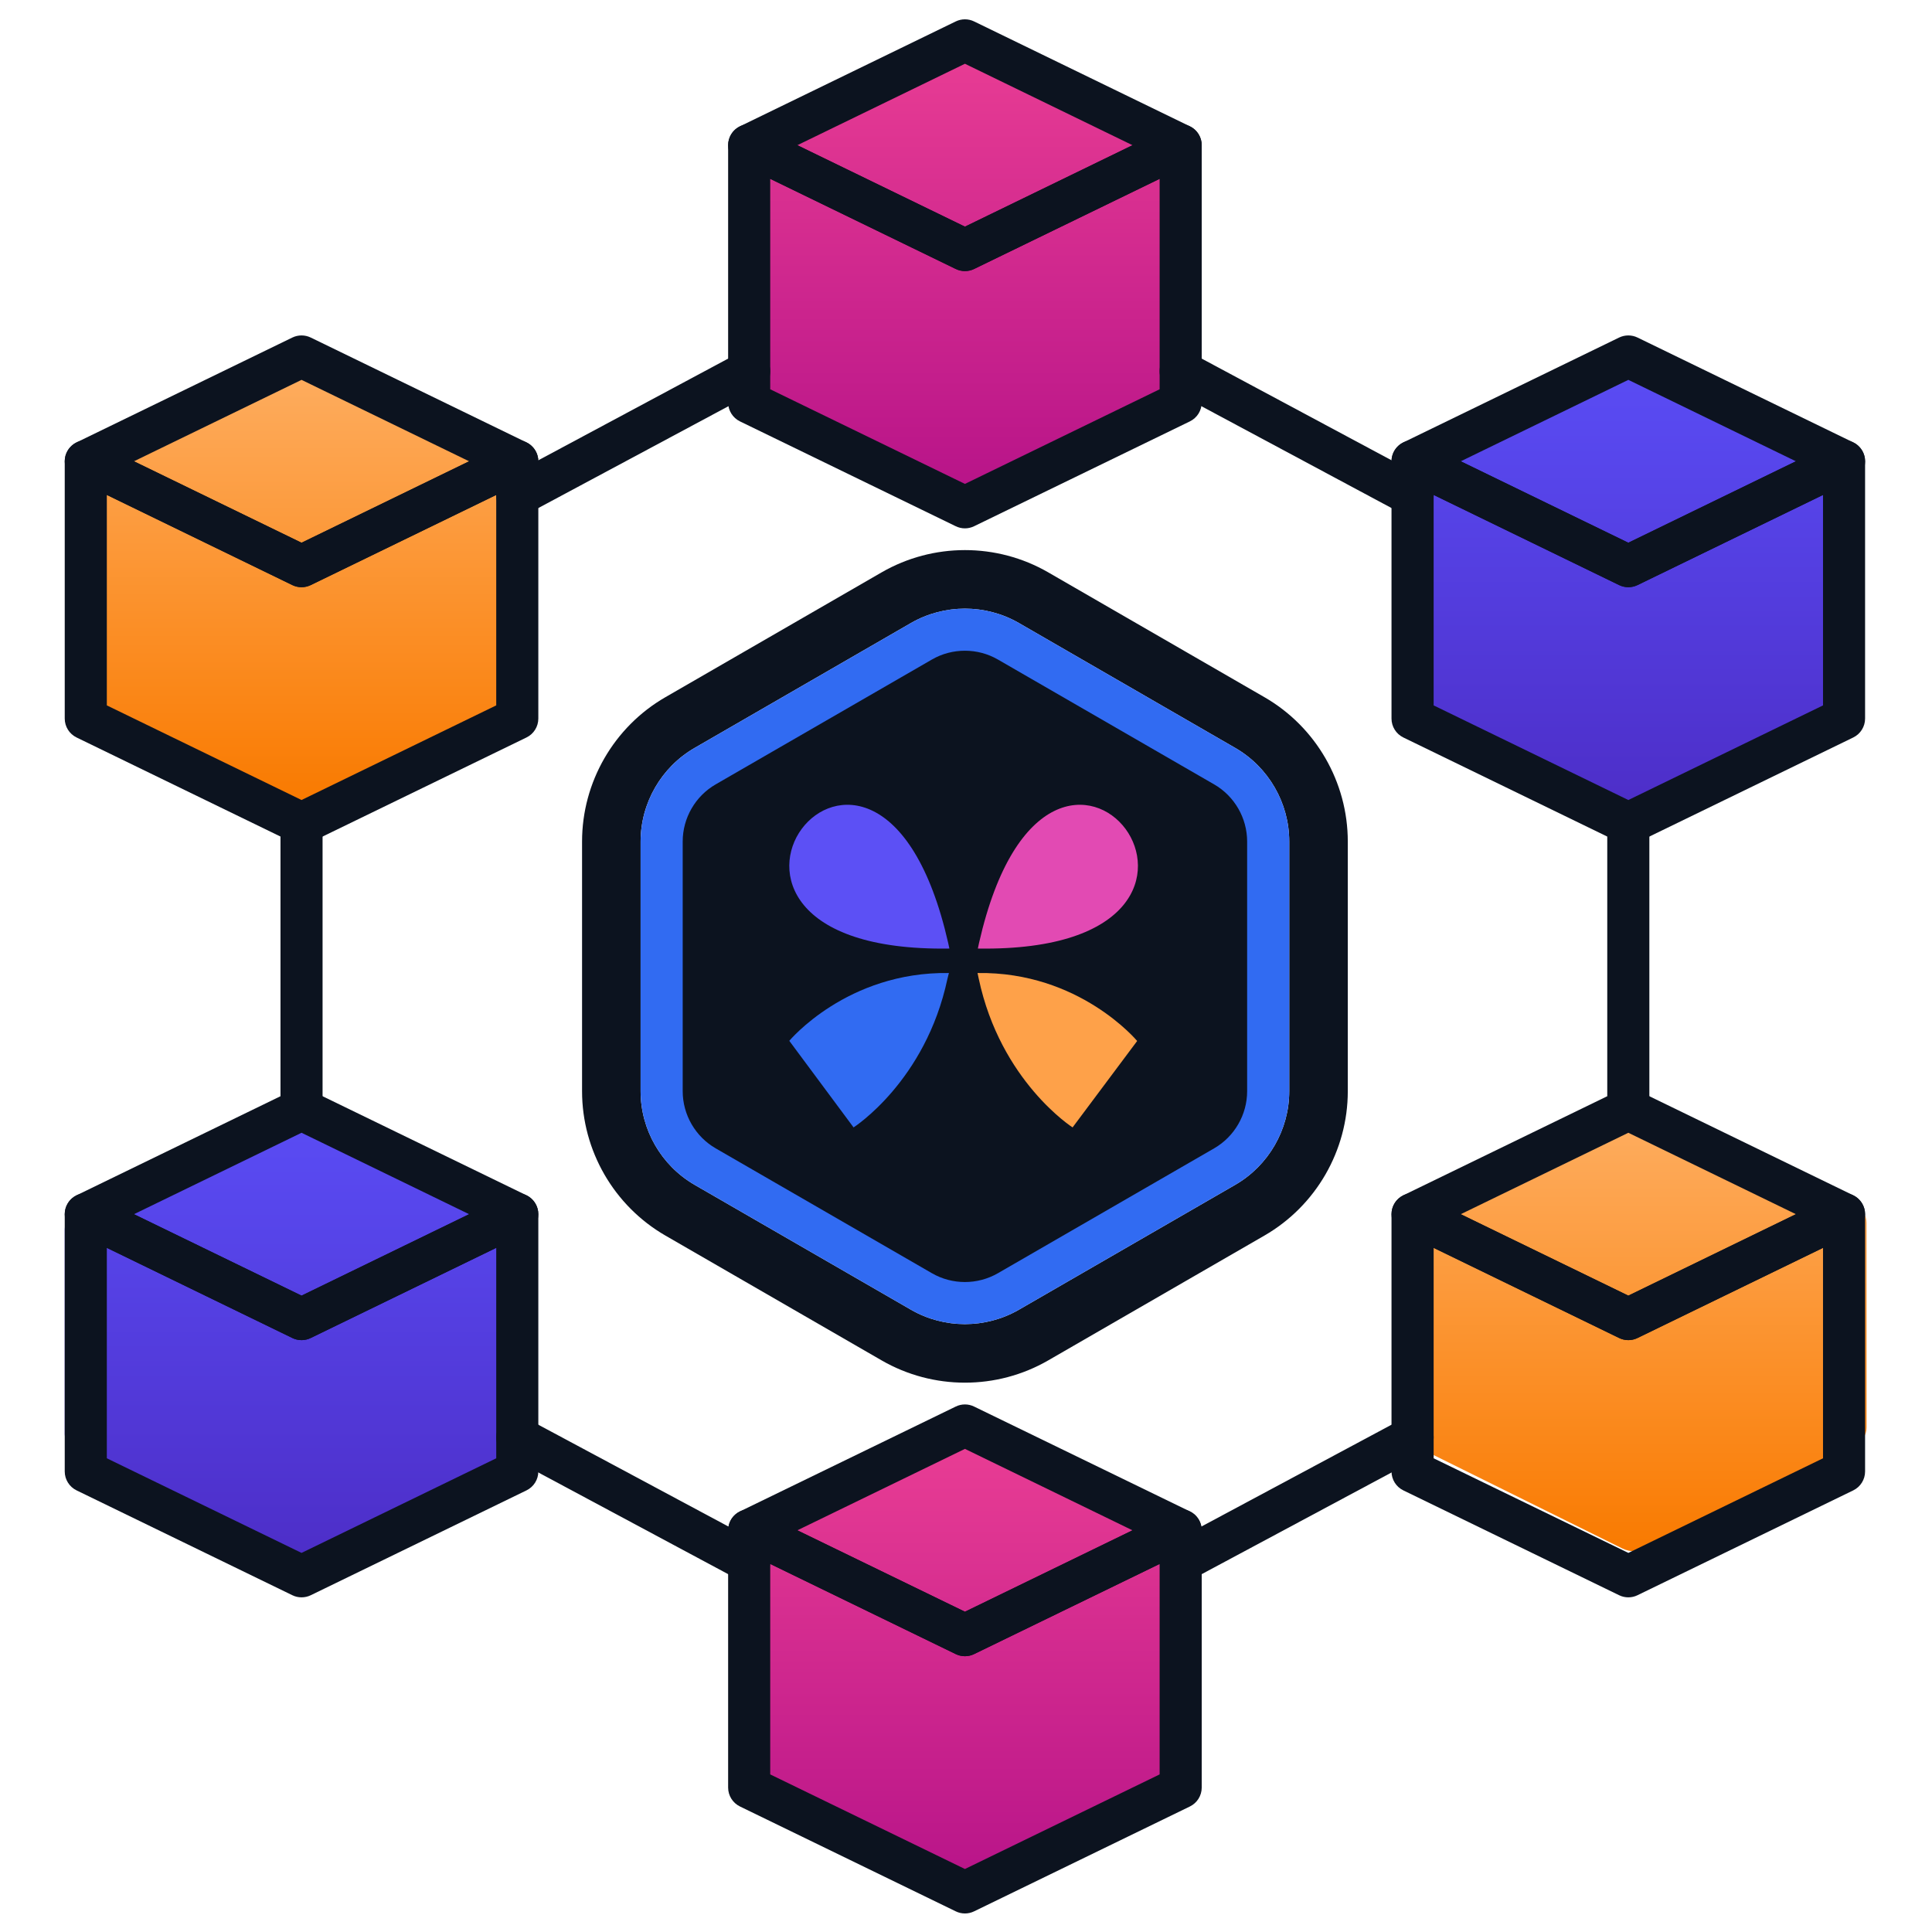
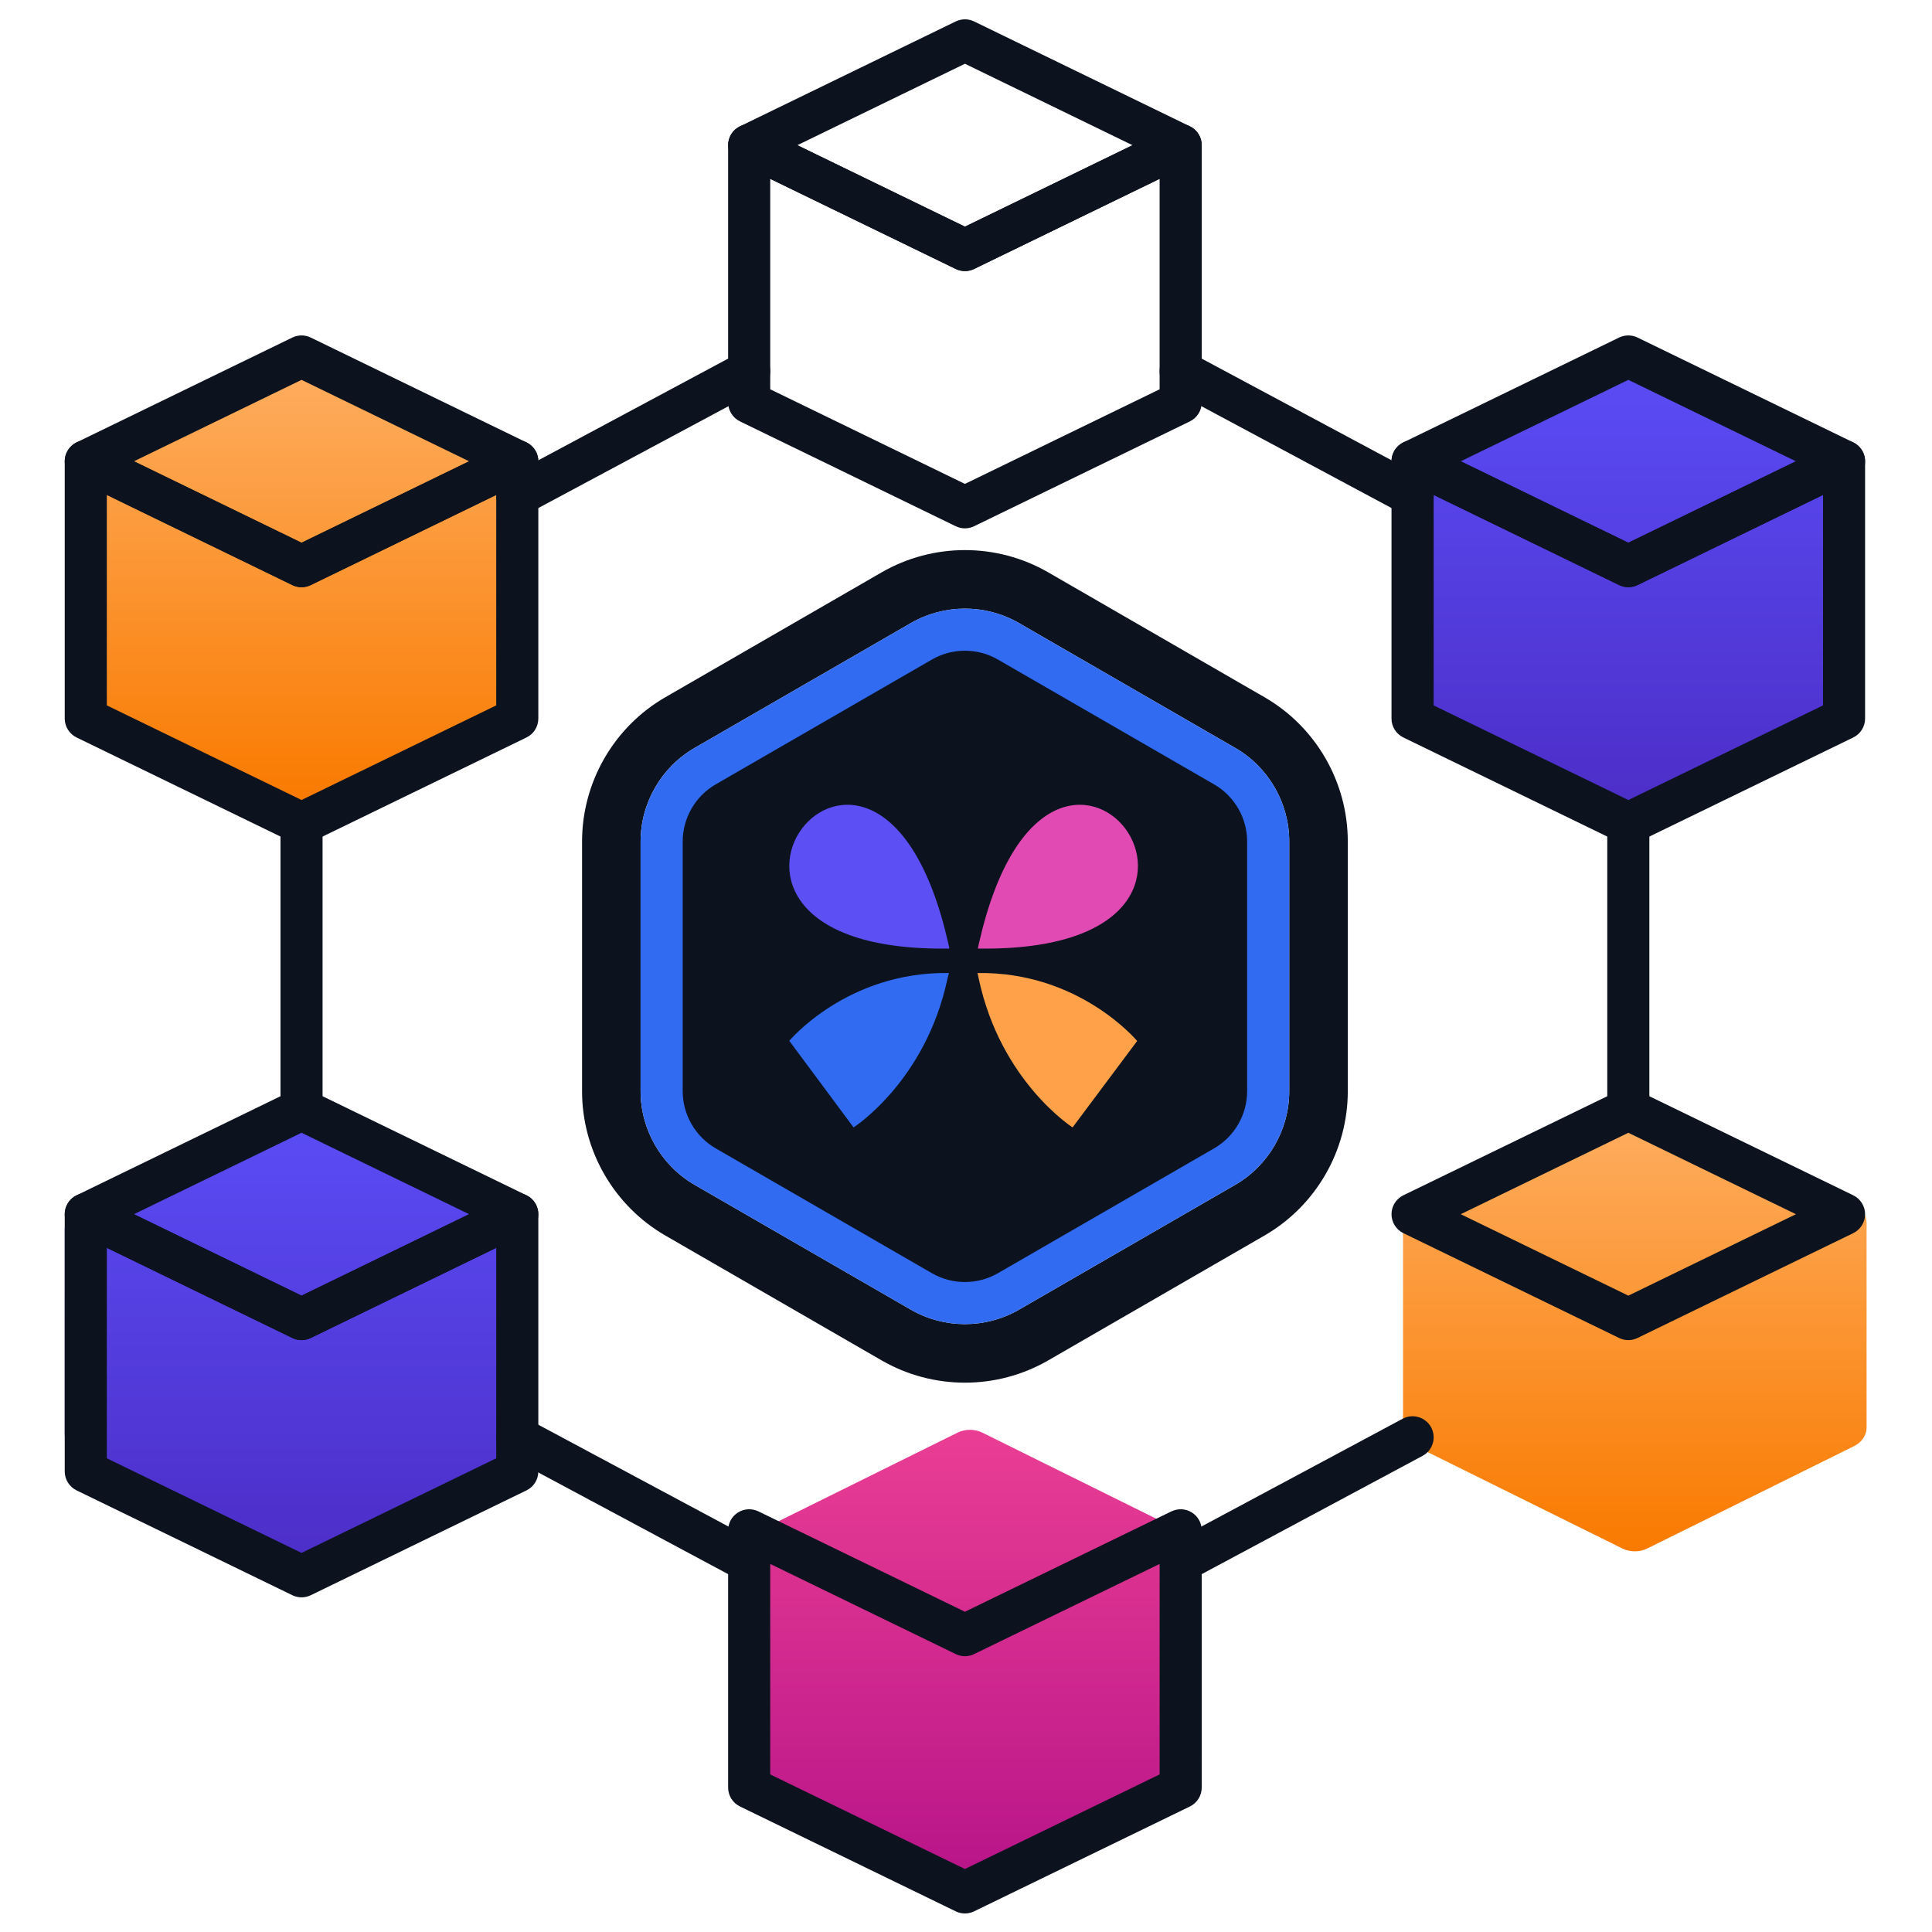
<svg xmlns="http://www.w3.org/2000/svg" width="132" height="132" viewBox="0 0 132 132" fill="none">
  <path d="M95.859 32.747V46.735C95.859 47.257 96.175 47.74 96.688 48.001L110.422 54.995C110.935 55.256 111.567 55.256 112.08 54.995L125.814 48.001C126.328 47.74 126.644 47.257 126.644 46.735V32.747C126.644 32.225 126.328 31.742 125.814 31.481L112.081 24.487C111.568 24.226 110.936 24.226 110.423 24.487L96.688 31.481C96.175 31.742 95.859 32.225 95.859 32.747Z" fill="url(#paint0_linear_1593_32802)" />
  <path d="M95.859 83.548V97.535C95.859 98.058 96.184 98.541 96.712 98.802L110.842 105.796C111.37 106.057 112.02 106.057 112.548 105.796L126.678 98.802C127.206 98.541 127.531 98.058 127.531 97.535V83.548C127.531 83.025 127.206 82.543 126.678 82.281L112.548 75.288C112.02 75.026 111.37 75.026 110.842 75.288L96.712 82.281C96.184 82.543 95.859 83.025 95.859 83.548Z" fill="url(#paint1_linear_1593_32802)" />
-   <path d="M50.164 10.777V24.764C50.164 25.287 50.489 25.769 51.017 26.031L65.147 33.024C65.675 33.286 66.325 33.286 66.853 33.024L80.983 26.031C81.511 25.769 81.836 25.287 81.836 24.764V10.777C81.836 10.254 81.511 9.771 80.983 9.51L66.853 2.516C66.326 2.255 65.675 2.255 65.148 2.516L51.017 9.51C50.489 9.771 50.164 10.254 50.164 10.777Z" fill="url(#paint2_linear_1593_32802)" />
-   <path d="M50.433 106.146V120.133C50.433 120.656 50.758 121.138 51.286 121.4L65.416 128.393C65.944 128.655 66.594 128.655 67.122 128.393L81.252 121.4C81.78 121.138 82.105 120.656 82.105 120.133V106.146C82.105 105.623 81.78 105.14 81.252 104.879L67.122 97.885C66.594 97.624 65.945 97.624 65.417 97.885L51.286 104.879C50.758 105.14 50.433 105.623 50.433 106.146Z" fill="url(#paint3_linear_1593_32802)" />
+   <path d="M50.433 106.146V120.133C50.433 120.656 50.758 121.138 51.286 121.4L65.416 128.393C65.944 128.655 66.594 128.655 67.122 128.393L81.252 121.4C81.78 121.138 82.105 120.656 82.105 120.133C82.105 105.623 81.78 105.14 81.252 104.879L67.122 97.885C66.594 97.624 65.945 97.624 65.417 97.885L51.286 104.879C50.758 105.14 50.433 105.623 50.433 106.146Z" fill="url(#paint3_linear_1593_32802)" />
  <path d="M4.423 83.995V97.983C4.423 98.505 4.749 98.988 5.276 99.249L19.407 106.243C19.934 106.504 20.584 106.504 21.112 106.243L35.242 99.249C35.77 98.988 36.095 98.505 36.095 97.983V83.995C36.095 83.473 35.77 82.99 35.242 82.729L21.113 75.735C20.585 75.474 19.935 75.474 19.407 75.735L5.276 82.729C4.749 82.99 4.423 83.473 4.423 83.995Z" fill="url(#paint4_linear_1593_32802)" />
  <path d="M4.766 32.379V46.364C4.766 46.887 5.091 47.369 5.619 47.631L19.749 54.623C20.277 54.885 20.927 54.885 21.454 54.623L35.585 47.631C36.112 47.369 36.438 46.887 36.438 46.364V32.379C36.438 31.856 36.112 31.374 35.585 31.113L21.455 24.12C20.927 23.858 20.277 23.858 19.749 24.12L5.619 31.113C5.091 31.374 4.766 31.856 4.766 32.379Z" fill="url(#paint5_linear_1593_32802)" />
  <path d="M65.927 18.521C65.712 18.521 65.497 18.473 65.298 18.376L50.558 11.214C50.063 10.974 49.748 10.471 49.748 9.921C49.748 9.372 50.063 8.869 50.558 8.629L65.298 1.465C65.694 1.272 66.16 1.272 66.555 1.465L81.295 8.629C81.79 8.869 82.105 9.372 82.105 9.921C82.105 10.471 81.79 10.974 81.295 11.214L66.555 18.376C66.357 18.474 66.141 18.521 65.927 18.521ZM54.476 9.921L65.927 15.486L77.377 9.921L65.927 4.356L54.476 9.921Z" fill="#0C131F" />
  <path d="M65.927 36.099C65.712 36.099 65.497 36.05 65.298 35.953L50.558 28.791C50.063 28.551 49.748 28.048 49.748 27.498V9.921C49.748 9.425 50.003 8.965 50.423 8.702C50.844 8.437 51.37 8.411 51.815 8.627L65.927 15.486L80.037 8.629C80.484 8.413 81.011 8.44 81.429 8.703C81.849 8.966 82.105 9.427 82.105 9.923V27.498C82.105 28.049 81.79 28.551 81.295 28.791L66.555 35.953C66.357 36.05 66.141 36.099 65.927 36.099ZM52.624 26.597L65.927 33.062L79.229 26.597V12.218L66.555 18.376C66.16 18.569 65.694 18.569 65.298 18.376L52.624 12.219V26.597Z" fill="#0C131F" />
-   <path d="M65.927 113.156C65.712 113.156 65.497 113.109 65.298 113.011L50.558 105.848C50.063 105.608 49.748 105.105 49.748 104.556C49.748 104.006 50.063 103.503 50.558 103.263L65.298 96.101C65.694 95.906 66.16 95.906 66.555 96.101L81.295 103.263C81.79 103.503 82.105 104.006 82.105 104.556C82.105 105.105 81.79 105.608 81.295 105.848L66.555 113.011C66.357 113.109 66.141 113.156 65.927 113.156ZM54.476 104.556L65.927 110.119L77.377 104.556L65.927 98.992L54.476 104.556Z" fill="#0C131F" />
  <path d="M65.927 130.733C65.712 130.733 65.497 130.686 65.298 130.588L50.558 123.425C50.063 123.185 49.748 122.682 49.748 122.133V104.556C49.748 104.059 50.003 103.599 50.423 103.336C50.844 103.073 51.37 103.046 51.815 103.261L65.927 110.119L80.037 103.261C80.484 103.047 81.011 103.072 81.429 103.336C81.849 103.599 82.105 104.059 82.105 104.556V122.133C82.105 122.684 81.79 123.185 81.295 123.425L66.555 130.588C66.357 130.686 66.141 130.733 65.927 130.733ZM52.624 121.233L65.927 127.696L79.229 121.233V106.853L66.555 113.012C66.16 113.206 65.694 113.206 65.298 113.012L52.624 106.853V121.233Z" fill="#0C131F" />
  <path d="M20.602 91.561C20.387 91.561 20.172 91.513 19.973 91.415L5.233 84.252C4.738 84.012 4.423 83.508 4.423 82.959C4.423 82.41 4.738 81.906 5.233 81.666L19.973 74.504C20.369 74.31 20.834 74.31 21.23 74.504L35.97 81.666C36.465 81.906 36.78 82.41 36.78 82.959C36.78 83.508 36.465 84.012 35.97 84.252L21.23 91.415C21.031 91.513 20.816 91.561 20.602 91.561ZM9.151 82.958L20.602 88.522L32.052 82.958L20.602 77.394L9.151 82.958Z" fill="#0C131F" />
  <path d="M20.602 109.135C20.387 109.135 20.172 109.088 19.973 108.99L5.233 101.828C4.738 101.588 4.423 101.085 4.423 100.535V82.958C4.423 82.462 4.678 82.002 5.099 81.739C5.519 81.474 6.045 81.447 6.49 81.664L20.602 88.523L34.713 81.664C35.158 81.447 35.684 81.474 36.104 81.739C36.524 82.002 36.78 82.462 36.78 82.958V100.535C36.78 101.086 36.465 101.588 35.97 101.828L21.23 108.992C21.031 109.088 20.816 109.135 20.602 109.135ZM7.299 99.635L20.602 106.099L33.904 99.635V85.256L21.23 91.416C20.834 91.61 20.369 91.61 19.973 91.416L7.299 85.256V99.635Z" fill="#0C131F" />
  <path d="M111.251 91.561C111.037 91.561 110.821 91.513 110.622 91.415L95.881 84.252C95.387 84.012 95.072 83.508 95.072 82.959C95.072 82.41 95.387 81.906 95.881 81.666L110.622 74.504C111.02 74.31 111.481 74.31 111.88 74.504L126.619 81.666C127.113 81.906 127.428 82.41 127.428 82.959C127.428 83.508 127.113 84.012 126.619 84.252L111.88 91.415C111.681 91.513 111.467 91.561 111.251 91.561ZM99.803 82.958L111.253 88.522L122.703 82.958L111.253 77.394L99.803 82.958Z" fill="#0C131F" />
-   <path d="M111.251 109.135C111.037 109.135 110.821 109.088 110.622 108.99L95.881 101.828C95.387 101.588 95.072 101.085 95.072 100.535V82.958C95.072 82.462 95.328 82.002 95.748 81.739C96.168 81.474 96.694 81.447 97.139 81.664L111.25 88.523L125.36 81.664C125.808 81.448 126.334 81.475 126.752 81.739C127.172 82.002 127.428 82.462 127.428 82.958V100.535C127.428 101.086 127.113 101.588 126.619 101.828L111.88 108.99C111.681 109.088 111.467 109.135 111.251 109.135ZM97.951 99.635L111.253 106.099L124.554 99.635V85.256L111.881 91.416C111.483 91.61 111.021 91.61 110.623 91.416L97.951 85.256V99.635Z" fill="#0C131F" />
  <path d="M20.602 40.119C20.387 40.119 20.172 40.07 19.973 39.974L5.233 32.81C4.738 32.57 4.423 32.067 4.423 31.517C4.423 30.968 4.738 30.465 5.233 30.225L19.973 23.062C20.369 22.87 20.834 22.87 21.23 23.062L35.97 30.225C36.465 30.465 36.78 30.968 36.78 31.517C36.78 32.067 36.465 32.57 35.97 32.81L21.23 39.974C21.031 40.07 20.816 40.119 20.602 40.119ZM9.151 31.517L20.602 37.082L32.052 31.517L20.602 25.953L9.151 31.517Z" fill="#0C131F" />
  <path d="M20.602 57.695C20.387 57.695 20.172 57.646 19.973 57.549L5.233 50.387C4.738 50.147 4.423 49.644 4.423 49.094V31.517C4.423 31.021 4.678 30.561 5.099 30.298C5.519 30.035 6.045 30.007 6.49 30.223L20.602 37.082L34.713 30.223C35.158 30.006 35.684 30.035 36.104 30.298C36.524 30.561 36.78 31.021 36.78 31.517V49.094C36.78 49.645 36.465 50.147 35.97 50.387L21.23 57.549C21.031 57.646 20.816 57.695 20.602 57.695ZM7.299 48.194L20.602 54.659L33.904 48.194V33.815L21.23 39.975C20.834 40.168 20.369 40.168 19.973 39.975L7.299 33.815V48.194Z" fill="#0C131F" />
  <path d="M111.251 40.119C111.037 40.119 110.821 40.07 110.622 39.974L95.883 32.81C95.388 32.57 95.073 32.067 95.073 31.517C95.073 30.968 95.388 30.465 95.883 30.225L110.623 23.062C111.021 22.87 111.483 22.87 111.881 23.062L126.62 30.225C127.115 30.465 127.43 30.968 127.43 31.517C127.43 32.067 127.115 32.57 126.62 32.81L111.881 39.974C111.681 40.07 111.467 40.119 111.251 40.119ZM99.803 31.517L111.253 37.082L122.702 31.517L111.253 25.953L99.803 31.517Z" fill="#0C131F" />
  <path d="M111.251 57.695C111.037 57.695 110.821 57.646 110.622 57.55L95.881 50.387C95.387 50.147 95.072 49.644 95.072 49.095V31.517C95.072 31.021 95.328 30.561 95.748 30.298C96.168 30.035 96.694 30.008 97.139 30.223L111.25 37.082L125.36 30.223C125.808 30.009 126.334 30.036 126.752 30.298C127.172 30.561 127.428 31.021 127.428 31.517V49.095C127.428 49.645 127.113 50.147 126.619 50.387L111.88 57.55C111.681 57.646 111.467 57.695 111.251 57.695ZM97.951 48.195L111.253 54.66L124.554 48.195V33.815L111.881 39.974C111.483 40.167 111.021 40.167 110.623 39.974L97.951 33.814V48.195Z" fill="#0C131F" />
  <path d="M51.185 108.126C50.956 108.126 50.723 108.071 50.507 107.956L34.663 99.47C33.963 99.094 33.7 98.223 34.075 97.523C34.449 96.824 35.322 96.561 36.022 96.935L51.866 105.421C52.567 105.797 52.83 106.668 52.454 107.368C52.194 107.851 51.698 108.126 51.185 108.126Z" fill="#0C131F" />
  <path d="M20.602 77.234C19.808 77.234 19.164 76.591 19.164 75.796V56.257C19.164 55.464 19.808 54.819 20.602 54.819C21.395 54.819 22.039 55.464 22.039 56.257V75.796C22.039 76.591 21.395 77.234 20.602 77.234Z" fill="#0C131F" />
  <path d="M35.343 35.289C34.83 35.289 34.334 35.014 34.075 34.53C33.7 33.83 33.963 32.958 34.663 32.583L50.507 24.095C51.208 23.721 52.079 23.984 52.454 24.683C52.83 25.383 52.567 26.255 51.866 26.63L36.022 35.118C35.805 35.234 35.572 35.289 35.343 35.289Z" fill="#0C131F" />
  <path d="M96.511 35.289C96.283 35.289 96.05 35.235 95.833 35.118L79.987 26.63C79.288 26.255 79.023 25.384 79.399 24.683C79.774 23.984 80.647 23.718 81.346 24.095L97.192 32.583C97.891 32.959 98.155 33.83 97.78 34.53C97.521 35.015 97.023 35.289 96.511 35.289Z" fill="#0C131F" />
  <path d="M111.251 77.234C110.456 77.234 109.813 76.591 109.813 75.796V56.257C109.813 55.464 110.456 54.819 111.251 54.819C112.047 54.819 112.689 55.464 112.689 56.257V75.796C112.689 76.591 112.047 77.234 111.251 77.234Z" fill="#0C131F" />
  <path d="M80.668 108.126C80.155 108.126 79.659 107.852 79.399 107.367C79.023 106.668 79.288 105.795 79.988 105.42L95.834 96.933C96.532 96.559 97.406 96.824 97.781 97.523C98.156 98.222 97.892 99.095 97.192 99.47L81.346 107.957C81.13 108.072 80.897 108.126 80.668 108.126Z" fill="#0C131F" />
  <path d="M45.501 55.492V76.509C45.501 77.294 45.919 78.02 46.599 78.412L64.801 88.921C65.481 89.314 66.319 89.314 66.999 88.921L85.2 78.412C85.88 78.02 86.299 77.294 86.299 76.509V55.492C86.299 54.706 85.88 53.981 85.2 53.589L66.999 43.08C66.319 42.687 65.482 42.687 64.802 43.08L46.599 53.589C45.919 53.981 45.501 54.706 45.501 55.492Z" fill="#0C131F" />
  <path d="M64.785 64.432C59.87 42.795 42.981 65.145 64.865 64.808L64.785 64.432Z" fill="#5C50F5" />
  <path d="M66.889 64.432C71.804 42.795 88.693 65.145 66.809 64.808L66.889 64.432Z" fill="#E24AB3" />
  <path d="M64.73 66.886C63.239 73.889 58.318 77.028 58.318 77.028L53.927 71.113C53.927 71.113 57.868 66.374 64.832 66.48L64.73 66.886Z" fill="#316BF2" />
  <path d="M66.87 66.865C68.361 73.883 73.282 77.028 73.282 77.028L77.694 71.123C77.694 71.123 73.752 66.373 66.789 66.48L66.87 66.865Z" fill="#FEA149" />
  <path fill-rule="evenodd" clip-rule="evenodd" d="M60.236 92.946L45.456 84.414C41.947 82.383 39.768 78.617 39.768 74.557V57.495C39.768 53.438 41.943 49.666 45.459 47.636C45.459 47.636 45.46 47.636 45.46 47.636L60.238 39.104C63.751 37.079 68.102 37.076 71.618 39.105L86.393 47.636C86.393 47.636 86.394 47.636 86.394 47.636C89.911 49.666 92.085 53.438 92.085 57.495V74.556C92.085 78.613 89.91 82.383 86.395 84.414L71.62 92.945C71.62 92.945 71.62 92.945 71.62 92.945C69.856 93.964 67.888 94.468 65.927 94.468C63.963 94.468 61.995 93.961 60.236 92.946ZM69.619 42.569C69.619 42.569 69.619 42.569 69.619 42.569C68.48 41.912 67.203 41.584 65.927 41.584C64.65 41.584 63.374 41.913 62.235 42.569L47.459 51.1C47.459 51.1 47.459 51.1 47.459 51.1C45.182 52.414 43.769 54.864 43.768 57.493C43.768 57.494 43.768 57.494 43.768 57.495V74.557C43.768 77.184 45.181 79.632 47.456 80.95C47.456 80.95 47.457 80.951 47.458 80.951C47.458 80.951 47.459 80.951 47.459 80.952L62.232 89.48L62.234 89.481L62.235 89.482C63.374 90.139 64.65 90.468 65.927 90.468C67.203 90.468 68.479 90.14 69.619 89.482C69.619 89.482 69.619 89.482 69.619 89.482L69.62 89.481L84.394 80.951C84.394 80.95 84.394 80.95 84.395 80.95C86.672 79.634 88.085 77.184 88.085 74.556V57.495C88.085 54.865 86.672 52.415 84.394 51.1L69.619 42.569ZM82.954 53.592L68.181 45.062L68.18 45.061C67.485 44.66 66.706 44.459 65.927 44.459C65.147 44.459 64.368 44.658 63.673 45.06L48.897 53.591C48.897 53.591 48.897 53.591 48.897 53.591C47.508 54.393 46.644 55.889 46.644 57.493V74.555C46.644 74.555 46.644 74.556 46.644 74.557C46.645 76.161 47.509 77.655 48.897 78.458L48.898 78.459L63.672 86.99C63.672 86.99 63.673 86.99 63.673 86.99C63.673 86.99 63.673 86.99 63.673 86.99C64.368 87.392 65.147 87.593 65.927 87.593C66.706 87.592 67.485 87.391 68.18 86.99L82.954 78.459C82.954 78.459 82.955 78.458 82.954 78.459C84.344 77.655 85.207 76.16 85.208 74.556C85.208 74.555 85.208 74.555 85.208 74.555V57.495C85.208 55.891 84.344 54.394 82.956 53.593C82.956 53.593 82.955 53.593 82.956 53.593C82.956 53.593 82.955 53.592 82.954 53.592ZM80.953 74.995L66.178 83.527C66.026 83.615 65.826 83.615 65.674 83.527L50.901 74.996C50.9 74.996 50.9 74.996 50.899 74.996C50.744 74.905 50.644 74.728 50.644 74.555V57.493C50.644 57.319 50.745 57.144 50.897 57.055C50.897 57.055 50.897 57.055 50.897 57.055L65.673 48.524C65.742 48.484 65.829 48.459 65.927 48.459C66.019 48.459 66.106 48.483 66.179 48.525L80.957 57.057C81.105 57.143 81.208 57.318 81.208 57.495V74.555C81.208 74.73 81.106 74.906 80.953 74.995C80.953 74.995 80.952 74.996 80.953 74.995Z" fill="#0C131F" />
  <path d="M65.927 90.468C64.65 90.468 63.374 90.139 62.235 89.482L47.459 80.952C45.183 79.635 43.768 77.186 43.768 74.557V57.495C43.768 54.865 45.182 52.415 47.459 51.1L62.235 42.569C64.513 41.256 67.341 41.255 69.619 42.569L84.394 51.1C86.672 52.415 88.085 54.865 88.085 57.495V74.556C88.085 77.184 86.672 79.635 84.394 80.95L69.619 89.482C68.479 90.14 67.203 90.468 65.927 90.468ZM65.927 44.459C65.147 44.459 64.368 44.658 63.673 45.06L48.897 53.591C47.508 54.393 46.644 55.889 46.644 57.493V74.555C46.644 76.159 47.508 77.655 48.897 78.458L63.672 86.99C65.062 87.793 66.789 87.793 68.18 86.99L82.954 78.458C84.345 77.655 85.208 76.159 85.208 74.555V57.495C85.208 55.89 84.344 54.393 82.954 53.592L68.18 45.061C67.485 44.66 66.706 44.459 65.927 44.459Z" fill="#316BF2" />
  <defs>
    <linearGradient id="paint0_linear_1593_32802" x1="111.251" y1="24.291" x2="111.251" y2="55.191" gradientUnits="userSpaceOnUse">
      <stop stop-color="#5A4DF6" />
      <stop offset="1" stop-color="#4D2EC8" />
    </linearGradient>
    <linearGradient id="paint1_linear_1593_32802" x1="111.695" y1="75.092" x2="111.695" y2="105.992" gradientUnits="userSpaceOnUse">
      <stop stop-color="#FEAF63" />
      <stop offset="1" stop-color="#F97A00" />
    </linearGradient>
    <linearGradient id="paint2_linear_1593_32802" x1="66" y1="2.32" x2="66" y2="33.22" gradientUnits="userSpaceOnUse">
      <stop stop-color="#EA3E94" />
      <stop offset="1" stop-color="#B81489" />
    </linearGradient>
    <linearGradient id="paint3_linear_1593_32802" x1="66.269" y1="97.689" x2="66.269" y2="128.589" gradientUnits="userSpaceOnUse">
      <stop stop-color="#EA3E94" />
      <stop offset="1" stop-color="#B81489" />
    </linearGradient>
    <linearGradient id="paint4_linear_1593_32802" x1="20.259" y1="75.539" x2="20.259" y2="106.439" gradientUnits="userSpaceOnUse">
      <stop stop-color="#5A4DF6" />
      <stop offset="1" stop-color="#4D2EC8" />
    </linearGradient>
    <linearGradient id="paint5_linear_1593_32802" x1="20.602" y1="23.924" x2="20.602" y2="54.819" gradientUnits="userSpaceOnUse">
      <stop stop-color="#FEAF63" />
      <stop offset="1" stop-color="#F97A00" />
    </linearGradient>
  </defs>
</svg>